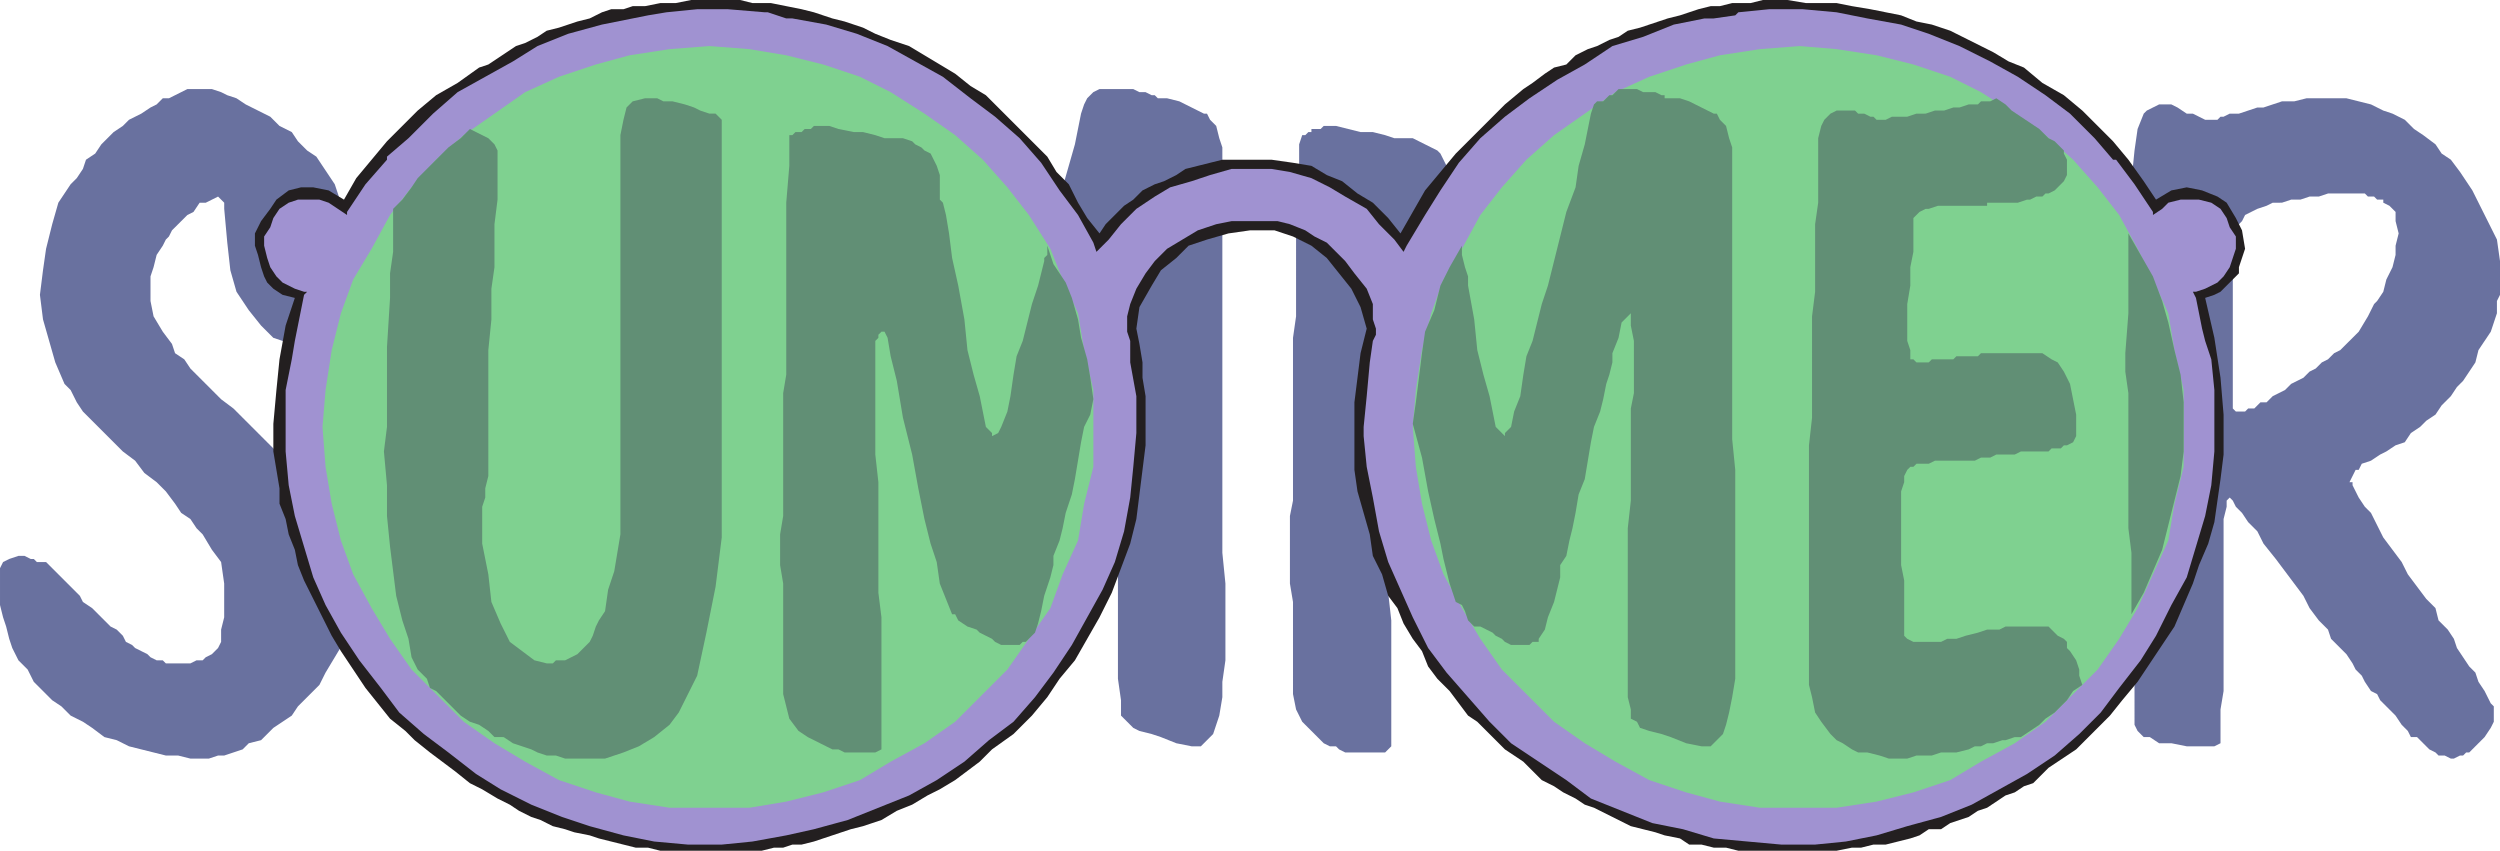
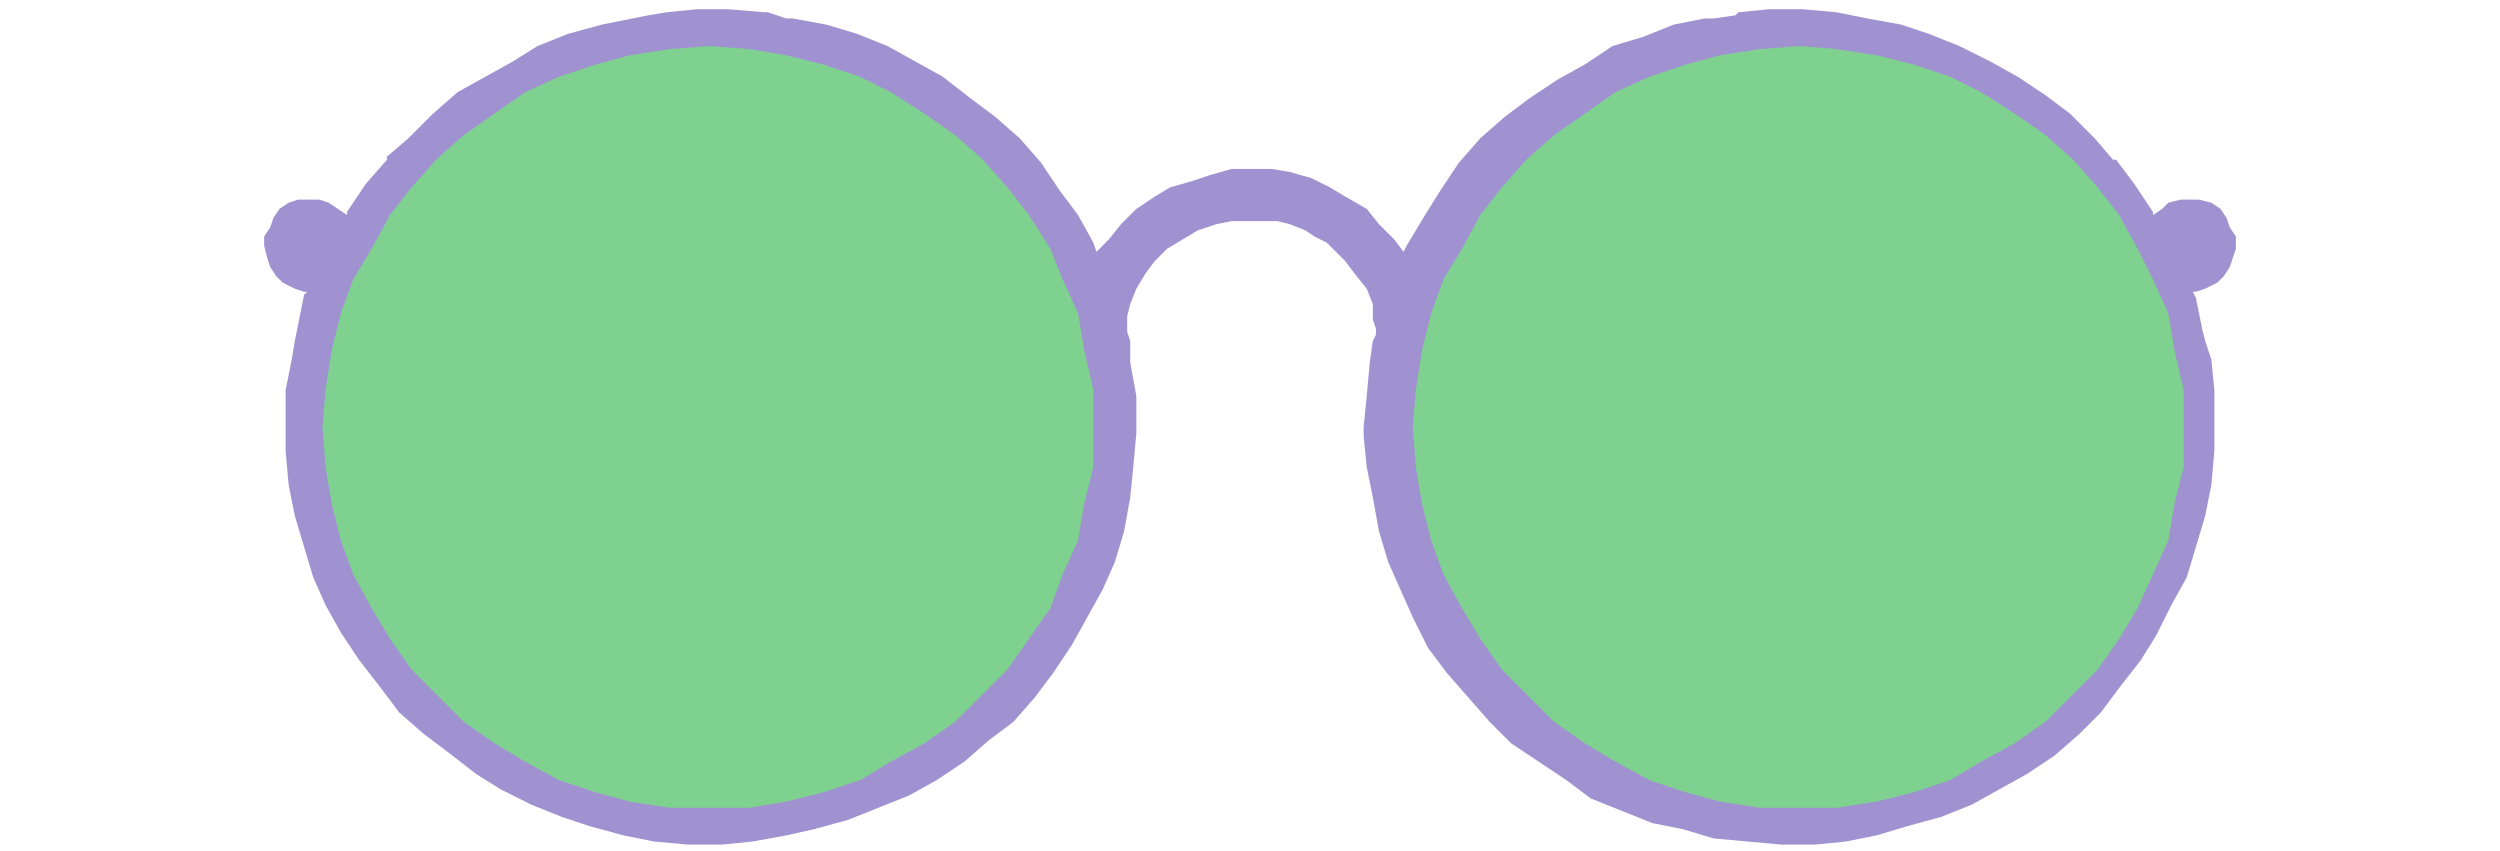
<svg xmlns="http://www.w3.org/2000/svg" width="610.5" height="207.75">
-   <path fill="#69719f" fill-rule="evenodd" d="m9.75 72 .75-6 .75-5.25 1.5-6 1.5-5.25 3-4.5 1.5-1.5 1.5-2.25L21 39l2.25-1.5 1.5-2.25 3-3 2.25-1.5 1.5-1.5 3-1.5 2.25-1.5 1.5-.75 1.5-1.5h1.5l4.5-2.25h6l2.25.75 1.5.75 2.25.75L60 25.5l6 3 2.25 2.25 3 1.5 1.5 2.25L75 36.75l2.25 1.5 4.5 6.75 1.5 4.5 1.5 5.25.75 6.75V75l-.75 3-.75 2.25-3 3h-1.5l-.75.75h-7.5l-4.5-1.5-3-3-3-3.75-3-4.5-1.5-5.25-.75-6.75-.75-8.25v-1.5l-1.5-1.5-3 1.5h-1.5l-1.5 2.25-1.5.75L42 56.25l-.75 1.5-.75.75-.75 1.5-1.5 2.25-.75 3-.75 2.25v6l.75 3.75L39.75 81 42 84l.75 2.25 2.25 1.5L46.5 90l7.5 7.5 3 2.25L68.25 111l2.25 3.75 2.25 2.25 2.25 3 1.5 2.25 2.25 3 3 5.25 3 12 .75 6-.75 4.5-.75 3.75-4.5 7.5-1.5 3-5.25 5.25-1.5 2.25-4.5 3-3 3-3 .75-1.5 1.5-4.5 1.5h-1.5l-2.25.75h-4.5l-3-.75h-3l-9-2.25-3-1.5-3-.75-3-2.25-2.25-1.5-3-1.5L15 172.5l-2.25-1.5-4.5-4.5-1.5-3-2.25-2.25-1.5-3-.75-2.25-.75-3-.75-2.25-.75-3v-9l.75-1.5 1.5-.75 2.25-.75H6l1.5.75h.75l.75.75h2.25l8.25 8.25.75 1.5 2.25 1.5L27 153l1.5.75 1.5 1.5.75 1.5 1.5.75.75.75 3 1.5.75.75 1.5.75h1.5l.75.75h6l1.5-.75h1.5l.75-.75 1.5-.75 1.5-1.5.75-1.5v-3l.75-3v-8.25l-.75-5.25-2.25-3-2.25-3.75L48 129l-1.5-2.25-2.25-1.5-1.5-2.25-2.25-3-2.25-2.25-3-2.25-2.25-3-3-2.25-9.75-9.75-1.5-2.25-1.5-3-1.5-1.5-2.25-5.25-3-10.5-.75-6m510 1.5V54.75l.75-10.5.75-7.5.75-5.25 1.5-3.75.75-.75 3-1.5h3l1.5.75 2.25 1.5h1.5l3 1.5h3l.75-.75h.75l1.5-.75h2.25l4.5-1.5h1.5l4.5-1.5h3l3-.75H573l6 1.5 3 1.5 2.25.75 3 1.5 2.25 2.25 2.25 1.5 3 2.25 1.5 2.25 2.25 1.5 2.25 3 3 4.5 6 12 .75 5.25V72l-.75 1.5H580.5l1.5-2.25.75-3 1.5-3 .75-3V60l.75-3-.75-3v-2.25l-1.5-1.5-1.5-.75v-.75h-1.5l-.75-.75h-1.5l-.75-.75h-9l-2.25.75H564l-2.25.75h-2.25l-2.25.75H555l-1.5.75-2.25.75-3 1.5-.75 1.5-1.5 1.5v6.75l-.75 5.25v6h-25.5m-.75 9.75.75-7.5V73.5h25.5v9.75H519m54.75 0L576 81l2.25-3.75 1.5-3 .75-.75h29.25v3l-1.5 4.5-1.5 2.25h-33m-54.75 0v7.5l.75 5.25v33l.75 6v24l.75 5.25V177l.75 1.5 1.5 1.5h1.5l2.25 1.5h3l3.75.75h6.75l1.5-.75v-8.25l.75-4.5v-42l.75-3v-1.5l.75-.75.75.75.75 1.5 1.5 1.5 1.5 2.25 2.25 2.25 1.5 3 3 3.75 6.75 9 1.5 3 2.25 3 2.25 2.25.75 2.25 3.75 3.75 1.5 2.25.75 1.5 1.5 1.5.75 1.5 1.5 2.25 1.5.75.75 1.5 3.75 3.75 1.5 2.25 1.5 1.5.75 1.5h1.5l3 3 1.5.75.75.75h1.5l1.5.75h.75l1.5-.75h.75l.75-.75h.75l3.75-3.75 1.5-2.25.75-1.5v-3.75l-.75-.75-1.5-3-1.5-2.25-.75-2.25-1.5-1.5-3-4.5-.75-2.25-1.5-2.25-2.25-2.25-.75-3-2.25-2.25-4.5-6-1.5-3-4.5-6-3-6-1.5-1.5-1.5-2.25-1.5-3v-.75h-.75l1.5-3h.75l.75-1.5 2.25-.75 2.25-1.5 1.5-.75 2.25-1.5 2.25-.75 1.5-2.25 2.25-1.5 1.5-1.5 2.25-1.5 1.5-2.25 2.25-2.25 1.5-2.25 1.5-1.5 3-4.5.75-3 1.5-2.25h-33l-2.25 2.25-1.5.75-1.5 1.5-1.5.75-1.5 1.5-1.5.75-1.5 1.5-3 1.5-1.5 1.5-3 1.5-1.5 1.5H552l-1.5 1.5H549l-.75.75H546l-.75-.75v-16.5H519M316.5 60V49.5l.75-9v-5.25L318 33h.75l.75-.75h.75v-.75h2.25l.75-.75h3l6 1.5h3l3 .75 2.25.75h4.5l6 3 .75.75 1.5 3v2.25l.75 1.5v4.5l.75.75v3l1.5 4.5.75 6 1.5 6.75L360 78l.75 7.5 1.5 6 .75 5.25 1.5 4.5.75 3 1.5 1.5v.75l2.25-2.25.75-3.75 1.5-3.75.75-5.25.75-4.5.75-3.75 1.5-3 .75-2.25.75-3.75 1.5-4.5.75-5.25 2.25-6.75 3-12 3-10.5 1.5-7.5.75-2.25.75-1.5 1.5-1.5 1.5-.75h8.25l1.5.75h.75l1.5.75h1.5V24h3.75l1.5.75 2.25.75 4.5 2.25h.75l.75 1.5 1.5 1.5.75 3L423 36v71.25l.75 7.5v46.5l-.75 5.25v3.75l-.75 4.5-1.5 4.5-3 3h-2.25l-3.75-.75L408 180l-2.25-.75-3-.75-2.25-.75-.75-1.5-1.5-.75V174l-.75-3v-5.25l-.75-6v-2.25l.75-3.75V123l.75-6.75V76.5L396 78.75l-.75 3.75-1.5 3.75v2.25l-2.25 9-1.5 3.75-.75 3-.75 4.5-.75 3.75-.75 4.5-1.5 3.75-.75 4.5L384 129l-.75 3-.75 3.75L381 138v3.75l-2.25 5.25-.75 3.75-.75 3-1.5 2.25v.75l-1.5.75h-.75l-1.5.75-.75-.75H369l-1.5-.75h-.75l-1.5-.75-2.25-2.25-3-.75-3-3-1.5-3-1.5-4.5-.75-4.5-1.5-5.25-1.5-6-1.5-7.5-1.5-8.25-2.25-9-1.5-9-1.5-6-.75-4.5-.75-.75H339v.75l-.75.75v34.5l.75 6.75v20.25l.75 6.75v30.75l-1.5 1.5h-9.75L327 183l-.75-.75h-1.5l-1.5-.75-5.25-5.25-1.5-3-.75-3.75V147l-.75-4.5V126l.75-3.75V82.5l.75-5.25V60M192 60V40.5l.75-5.25V33h.75l.75-.75h1.5l.75-.75h1.5l.75-.75h3l6 1.5h3L213 33l3 .75h3.75l2.25.75 3 1.5.75.75 1.5.75 1.5 3v2.25l.75 1.5v4.5l.75.75v3l1.5 4.5.75 6 1.5 6.75 1.5 8.25.75 7.5 1.5 6 1.5 5.25.75 4.5.75 3 1.5 1.5v.75l2.25-2.25 1.5-7.5 1.5-5.25.75-4.5 1.5-3.75.75-3 .75-2.25.75-3.75 1.5-4.5 1.5-5.25 1.5-6.75.75-6 2.25-6 3-10.5 1.5-7.5.75-2.25.75-1.5 1.5-1.5 1.5-.75h8.25l1.5.75h1.5l1.5.75h.75l.75.75H285l3 .75 6 3h.75l.75 1.5 1.5 1.5.75 3 .75 2.25v99l.75 7.5v18.75l-.75 5.25v3.75l-.75 4.5-1.5 4.5-3 3H291l-3.75-.75-3.75-1.5-2.25-.75-3-.75-1.5-.75-3-3V171l-.75-5.25V129l.75-6V99.75l.75-3.75V83.25l-.75-3.75v-3l-.75.75-.75 1.5-1.5 3.75-.75 3.75-.75 2.25-2.25 9-1.5 3.75-.75 3-.75 4.5-.75 3.75-.75 4.5-1.5 3.75-.75 4.5-.75 3.75-1.5 3-.75 3.75-.75 2.25v3.75L255 147l-1.5 3.75-.75 3-1.5 2.25v.75l-1.5.75h-1.5l-.75.75-1.5-.75h-1.5l-1.5-.75h-.75l-3-1.5-.75-1.5-2.25-.75-2.25-1.5-1.5-1.5-1.5-3-1.5-4.5-.75-4.5-1.5-5.25-1.5-6-1.5-7.5-1.5-8.25-2.25-9-1.5-9-1.5-6-.75-4.5-.75-.75h-1.5v.75l-.75.75V111l.75 6.75v27l.75 6.75V183l-1.5.75h-9l-3-1.5h-1.5l-1.5-.75-1.5-1.5-2.25-1.5-2.25-2.25-.75-3-.75-3.75V153l-.75-6v-33l.75-4.5v-18L192 87V60" />
-   <path fill="#231f20" fill-rule="evenodd" d="m372 21.75 2.25-1.5 3-2.25 2.25-1.5 3-.75 2.25-2.25 3-1.5 2.25-.75 3-1.5 2.25-.75 2.25-1.5 3-.75 6.75-2.25 3-.75 4.5-1.5 3-.75H420l3-.75h4.5l3-.75h6l4.5.75h7.5l3.75.75 4.5.75 7.5 1.5 3.75 1.5 3.75.75 4.5 1.5 10.5 5.25L490.5 15l3.75 1.5 4.5 3.75 5.25 3 4.5 3.75 7.5 7.5 3.75 4.5 3.75 5.25 3 4.5 3.75-2.25 3.75-.75 3.75.75 3.75 1.5 2.25 1.5 2.25 3.75 1.5 3 .75 4.5-1.5 4.5v1.5l-4.5 4.5-1.5.75-2.25.75 2.25 9.75 1.5 9.75.75 9V111l-.75 6-1.5 10.5-1.5 5.25L537 138l-1.5 4.5L531 153l-9 13.5-3.75 4.5-3 3.75L507 183l-6.75 4.5-3.75 3.75-2.25.75-2.25 1.5-2.25.75-4.5 3-2.25.75-2.25 1.5-4.5 1.5-2.25 1.5h-3l-2.25 1.5-2.25.75-6 1.5h-3l-3 .75h-2.25l-3.75.75h-24l-3-.75h-3l-3-.75h-3l-2.25-1.5-3.75-.75-2.25-.75-6-1.5-9-4.5-2.25-.75-2.25-1.5-3-1.5-2.25-1.5-3-1.5-4.5-4.5-4.5-3-6.75-6.75-2.25-1.5-4.5-6-3-3-2.25-3-1.5-3.75-2.25-3-2.25-3.75-1.5-3.75-2.25-3-1.5-5.25-2.25-4.5-.75-5.25-3-10.5-.75-5.25v-16.5l1.5-12 1.5-6-1.5-5.25-2.25-4.5-6-7.5-3.75-3-4.5-2.25-4.5-1.5h-6L300 57l-5.25 1.5-4.5 1.5-3 3-3.75 3-2.25 3.75-3 5.25-.75 5.25.75 3.75.75 4.5v3.75l.75 4.5v12l-2.25 18-1.5 6-4.5 12-3 6-6 10.5-3.75 4.5-3 4.5-3.75 4.5-4.5 4.5-5.25 3.75-3 3-6 4.5-3.75 2.25-3 1.5-3.75 2.25L219 198l-3.75 2.25-4.5 1.5-3 .75-9 3-3 .75h-2.25l-2.25.75H189l-3 .75h-24.75l-3-.75h-3l-9-2.25L144 204l-3.75-.75-2.25-.75-3-.75-3-1.5-2.25-.75-3-1.5-2.25-1.5-3-1.5-3.75-2.25-3-1.5-3.75-3-6-4.5-3.75-3L99 178.5l-3.75-3-6-7.5-6-9-2.25-3.75-6.75-13.5-1.5-3.75-.75-3.75-1.5-3.75-.75-3.75-1.5-3.75v-3.75l-1.5-9v-6.75l.75-8.25.75-7.5 1.5-8.25L72 72.75 69 72l-2.25-1.5-1.5-1.5-.75-1.5-.75-2.25-.75-3-.75-2.25v-3l1.5-3L66 51l1.5-2.25 3-2.25 3-.75h3l3.75.75L84 48.75l3-5.25 7.5-9L102 27l4.5-3.75 5.25-3L117 16.5l2.25-.75 6.75-4.5 2.25-.75 3-1.5 2.25-1.5 3-.75 4.5-1.5 3-.75 3-1.5 2.25-.75h3l2.25-.75h3l3.75-.75H165l3.75-.75h12l3 .75h4.5l7.5 1.5 3 .75 4.5 1.5 3 .75 4.5 1.5 3 1.5 3.75 1.5 4.5 1.5L233.25 18l3.75 3 3.75 2.25 15 15L258 42l3 3 2.25 4.5 2.25 3.75 3 3.75 1.5-2.25 4.5-4.5 2.25-1.5L279 46.5l3-1.5 2.25-.75 3-1.5 2.25-1.5 9-2.25h12l5.25.75 4.5.75 3.75 2.25 3.75 1.5 3.75 3 3.75 2.25 3.75 3.75 3 3.75 6-10.5 7.5-9 12-12 4.5-3.75" />
  <path fill="#a092d1" fill-rule="evenodd" d="M72 83.25 74.25 72l.75-.75h-.75L72 70.5 69 69l-1.5-1.5-1.5-2.25-.75-2.25-.75-3v-2.25L66 55.5l.75-2.25 1.5-2.25 2.25-1.5 2.25-.75H78l2.25.75 4.5 3v-.75l4.5-6.75 5.25-6v-.75l5.25-4.5 6-6 6-5.25 13.5-7.5 6-3.75 7.5-3L147 6l11.25-2.25 4.5-.75 7.5-.75h7.5l9 .75h.75l4.5 1.5h1.5l8.25 1.5 7.5 2.25 7.5 3 13.5 7.5L237 24l6 4.5 6 5.25 5.25 6 4.5 6.75 4.5 6 3.75 6.75.75 2.25 3-3 3-3.75L277.5 51l4.5-3 3.75-2.25 5.25-1.5 4.5-1.5 5.25-1.5h9.75l4.5.75 5.25 1.5 4.5 2.25L328.5 48l5.25 3 3 3.75 3.75 3.75 2.25 3 .75-1.5 4.5-7.5 3.75-6 4.5-6.75 5.25-6 6-5.25 6-4.5 6.75-4.5 6.75-3.75 6.75-4.5 7.5-2.25 7.5-3 7.5-1.5h2.25l5.25-.75.75-.75 7.5-.75h8.25l8.25.75 7.5 1.5 8.25 1.5L471 8.25l7.5 3L486 15l6.75 3.75 6.75 4.5 6 4.5 6 6L516 39h.75l4.5 6 4.5 6.75v.75L528 51l1.5-1.5 3-.75h4.5l3 .75 2.25 1.5 1.5 2.25.75 2.25 1.5 2.25v3l-1.5 4.5-1.5 2.25-1.5 1.5-3 1.5-2.25.75h-.75l.75 1.5 1.5 7.5.75 3H335.25l.75-1.5v-1.5l-.75-2.25v-3.75l-1.5-3.75-3-3.75-2.25-3-4.5-4.5-3-1.5-2.25-1.5-3.75-1.5-3-.75h-11.25l-3.75.75-4.5 1.5-7.5 4.5-3 3-2.25 3-2.25 3.75-1.5 3.75-.75 3v3h-.75.75V81l.75 2.25H72m0 0-.75 4.5-1.5 7.5v15l.75 8.25L72 126l4.5 15 3 6.75 3.75 6.75 4.5 6.75L93 168l4.5 6 6 5.25 6 4.5 6.75 5.25 6 3.75 7.5 3.75 7.5 3 6.75 2.25 8.25 2.25 7.5 1.5 8.25.75h8.25l7.5-.75L192 204l6.75-1.5 8.25-2.25 15-6 6.75-3.75 6.75-4.5 6-5.25 6-4.5 5.25-6 4.5-6 4.5-6.75 7.5-13.5 3-6.75 2.25-7.5 1.5-8.25.75-7.5.75-8.25v-9L276 88.5v-5.25H72m263.25 0-.75 5.25-.75 8.25-.75 7.5v2.25l.75 7.5 1.5 7.5 1.5 8.25 2.25 7.5 6 13.5 3.75 7.5 4.5 6 10.5 12 5.25 5.25 13.5 9 6 4.5 15 6 7.5 1.5 7.5 2.25 16.5 1.5h8.25l7.5-.75 7.5-1.5 7.5-2.25 8.25-2.25 7.5-3L495 189l6.75-4.5 6-5.25L513 174l4.5-6 5.25-6.75 3.75-6 3.75-7.5L534 141l4.5-15 1.5-7.5.75-8.25v-15l-.75-7.5-1.5-4.5H335.25" />
  <path fill="#7fd190" fill-rule="evenodd" d="m439.5 11.25 9 .75 9.75 1.5 9 2.25 9 3 7.5 3.75 8.25 5.25 7.5 5.25 6.75 6 6 6.75 5.25 6.75 4.5 8.25 3.75 7.5 3.75 8.25 1.5 9 2.25 9.75V114l-2.25 9-1.5 9-7.5 16.5-4.5 7.5-5.25 7.5-12.75 12.75-7.5 5.25-8.25 4.5-7.5 4.5-9 3-9 2.25-9.75 1.5h-18.75l-9.75-1.5-8.25-2.25-9-3-8.25-4.5-7.5-4.5-7.5-5.25-12.75-12.75-5.25-7.5-4.5-7.5-4.5-8.25-3-8.25-2.25-9-1.5-9-.75-9.75.75-9 1.5-9.75 2.25-9 3-8.25 4.5-7.5 4.5-8.25 5.25-6.75 6-6.75 6.75-6 15-10.5 8.25-3.75 9-3L420 13.5l9.75-1.5 9.75-.75" />
-   <path fill="#618f75" fill-rule="evenodd" d="m504 36.75-2.25-2.25-1.5-.75L498 31.5l-6.75-4.5-1.5-1.5-2.25-1.5-1.5.75h-2.25l-.75.75h-2.25l-2.25.75H477l-2.25.75h-2.25l-2.25.75H468l-2.25.75H462l-1.5.75h-2.25l-.75-.75h-.75l-1.5-.75h-1.5L453 27h-4.5l-1.5.75-1.5 1.5-.75 1.5-.75 3V49.5l-.75 5.25v16.5l-.75 6V102l-.75 6.75v58.5l.75 3 .75 3.75 1.5 2.25 2.25 3 1.5 1.5 1.5.75 2.25 1.5 1.5.75H456l3 .75 2.25.75h4.5l2.25-.75h3.75l2.25-.75h3.75l3-.75 1.5-.75h1.5l1.5-.75h1.5l2.25-.75h.75L492 180h1.5l4.5-3 1.5-1.5 2.25-1.5 3-3 1.5-2.25 2.25-1.5-.75-2.25v-1.5l-.75-2.25-1.5-2.25-.75-.75v-1.5L504 156l-1.5-.75-2.25-2.25h-10.5l-1.5.75h-3l-2.25.75-3 .75-2.25.75h-2.25l-1.5.75h-6.75l-1.5-.75-.75-.75v-13.5l-.75-3.75v-18l.75-2.25v-1.5l.75-1.5.75-.75h.75l.75-.75h3l1.5-.75h9.75l1.5-.75H486l1.5-.75h4.5l1.5-.75h6.75l.75-.75h2.25l.75-.75h.75l1.5-.75.75-1.5v-5.25l-1.5-7.5-1.5-3-1.5-2.25-1.5-.75-2.25-1.5h-15L483 87h-5.25l-.75.75h-5.25l-.75.75h-3l-.75-.75h-1.5.75V85.5l-.75-2.25v-9l.75-4.5v-4.5l.75-3.75v-8.25l1.5-1.5 1.5-.75h.75l2.25-.75h12v-.75h7.5l2.25-.75h.75l1.5-.75h1.5l.75-.75h.75l1.5-.75 2.25-2.25.75-1.5V39l-.75-1.5v-.75" />
  <path fill="#7fd190" fill-rule="evenodd" d="M173.25 11.25 183 12l9 1.5 9 2.25 9 3 7.5 3.75 8.25 5.25 7.5 5.25 6.75 6 6 6.75 5.25 6.75 5.25 8.25 3 7.5 3.75 8.25 1.5 9 2.25 9.75V114l-2.25 9-1.5 9-3.75 8.25-3 8.25-10.5 15-12.75 12.75-7.5 5.25-8.25 4.5-7.5 4.5-9 3-9 2.25-9 1.5h-19.5l-9.75-1.5-8.25-2.25-9-3-8.25-4.5-7.5-4.5-7.5-5.25-12.75-12.75-5.25-7.5-4.5-7.5-4.5-8.25-3-8.25-2.25-9-1.5-9-.75-9.75.75-9L81 85.5l2.25-9 3-8.25 4.5-7.5 4.5-8.25 5.25-6.75 6-6.75 6.75-6 15-10.5 8.25-3.75 9-3 8.25-2.25 9.75-1.5 9.75-.75" />
-   <path fill="#618f75" fill-rule="evenodd" d="m114.75 31.5-2.25 2.25-3 2.25-7.5 7.5-1.5 2.25-2.25 3L96 51v10.5l-.75 5.25v6l-.75 12v19.5l-.75 6 .75 8.25v7.5l.75 7.5 1.5 12 1.5 6 1.5 4.5.75 4.5 1.5 3 2.25 2.25.75 2.25 1.5.75 6 6 2.25 1.5 2.25.75 2.25 1.5 1.5 1.5H123l2.25 1.5 4.5 1.5 1.5.75 2.25.75h2.25l2.25.75h9.75l4.5-1.5 3.75-1.5 3.75-2.25 3.75-3 2.25-3 4.5-9 2.25-10.5 2.25-11.25 1.5-12v-102l-1.5-1.5h-1.5L171 27l-1.5-.75-2.25-.75-3-.75H162l-1.5-.75h-3l-3 .75-1.5 1.5-.75 3-.75 3.75v97.5l-1.5 9-1.5 4.5-.75 5.25-1.5 2.25-.75 1.5-.75 2.25-.75 1.5-3 3-3 1.5h-2.25l-.75.75h-1.5l-3-.75-6-4.5-2.25-4.5L120 147l-.75-6.75-1.5-7.5v-9l.75-2.25v-2.25l.75-3V85.5L120 78v-7.5l.75-5.25v-10.5l.75-6v-12l-.75-1.5-1.5-1.5-4.5-2.25M267 97.5l-.75-5.25-.75-4.5-1.5-5.25-.75-4.5-1.5-5.25-1.5-3.75-3-4.5-1.5-4.5v2.25L255 63v.75l-1.5 6-1.5 4.5-2.25 9-1.5 3.75-.75 4.5-.75 5.25-.75 3.75-1.5 3.75-.75 1.5-1.5.75v-.75l-1.5-1.5-1.5-7.5-1.5-5.25-1.5-6-.75-7.5-1.5-8.25-1.5-6.75-.75-6-.75-4.5-.75-3-.75-.75v-6l-.75-2.25-1.5-3-1.5-.75L225 36l-1.5-.75-.75-.75-2.25-.75H216l-2.25-.75-3-.75h-2.25l-3.75-.75-2.25-.75h-3.75l-.75.75h-1.5l-.75.75h-1.5l-.75.75h-.75v7.5l-.75 9v42l-.75 4.5v30l-.75 4.5v7.5l.75 4.5v27l1.5 6 2.25 3 2.25 1.5 6 3h1.5l1.5.75h7.5l1.5-.75v-32.25l-.75-6v-27l-.75-6.75V83.25l.75-.75v-.75l.75-.75h.75l.75 1.5.75 4.5 1.5 6 1.5 9 2.25 9 1.5 8.25 1.5 7.5 1.5 6 1.5 4.5.75 5.25 3 7.5h.75l.75 1.5 2.25 1.5 2.25.75.75.75 3 1.5.75.75 1.5.75h4.5l.75-.75h.75l2.25-2.25.75-2.25.75-3 .75-3.75 1.5-4.5.75-3v-2.25l1.5-3.75.75-3 .75-3.75 1.5-4.5.75-3.75 1.5-9 .75-3.75 1.5-3 .75-3.75M519.75 57l6 10.5 2.25 6 1.5 5.25 1.5 6.75 1.5 6 .75 6.75v12l-.75 6-4.5 18-4.5 10.5-3 5.25v-15l-.75-6V96l-.75-5.25v-4.5l.75-9.75V57m-165 87.75.75 2.25 1.5.75.75 1.5.75 2.25 1.5 1.5h1.5l3 1.5.75.75 1.5.75.75.75 1.5.75h4.5l.75-.75h1.5V156l1.5-2.25.75-3 1.5-3.75 1.5-6v-3l1.5-2.25.75-3.75.75-3 .75-3.75.75-4.5L387 117l1.5-9 .75-3.75 1.5-3.75.75-3 .75-3.75.75-2.25.75-3v-2.25l1.5-3.75.75-3.75 2.25-2.25v3l.75 3.75V96l-.75 3.75v22.5l-.75 6.75v41.25l.75 3v2.25l1.5.75.75 1.5 2.25.75 3 .75 2.25.75 3.75 1.5 3.75.75h2.25l3-3 .75-2.25.75-3 .75-3.75.75-4.5v-51l-.75-7.5V36l-.75-2.25-.75-3-1.5-1.5-.75-1.5h-.75l-6-3-2.25-.75h-3.75v-.75h-.75l-1.5-.75h-3l-1.5-.75h-4.5l-1.5 1.5H393l-1.5 1.5H390l-.75.75-.75 2.25-1.5 7.5-1.5 5.25-.75 5.25-2.25 6-4.5 18-1.5 4.5-2.25 9-1.5 3.75-.75 4.5-.75 5.25-1.5 3.75-.75 3.75-1.5 1.5v.75l-2.25-2.25-1.5-7.5-1.5-5.25-1.5-6L360 78l-1.5-8.25V67.5l-.75-2.25-.75-3V60l-3 5.25-2.25 4.5-1.5 6L348 81l-.75 5.25-1.5 12-.75 5.25 2.25 8.25 1.5 8.25 1.5 6.75 1.5 6 .75 3.75 1.5 6 .75 2.25" />
</svg>